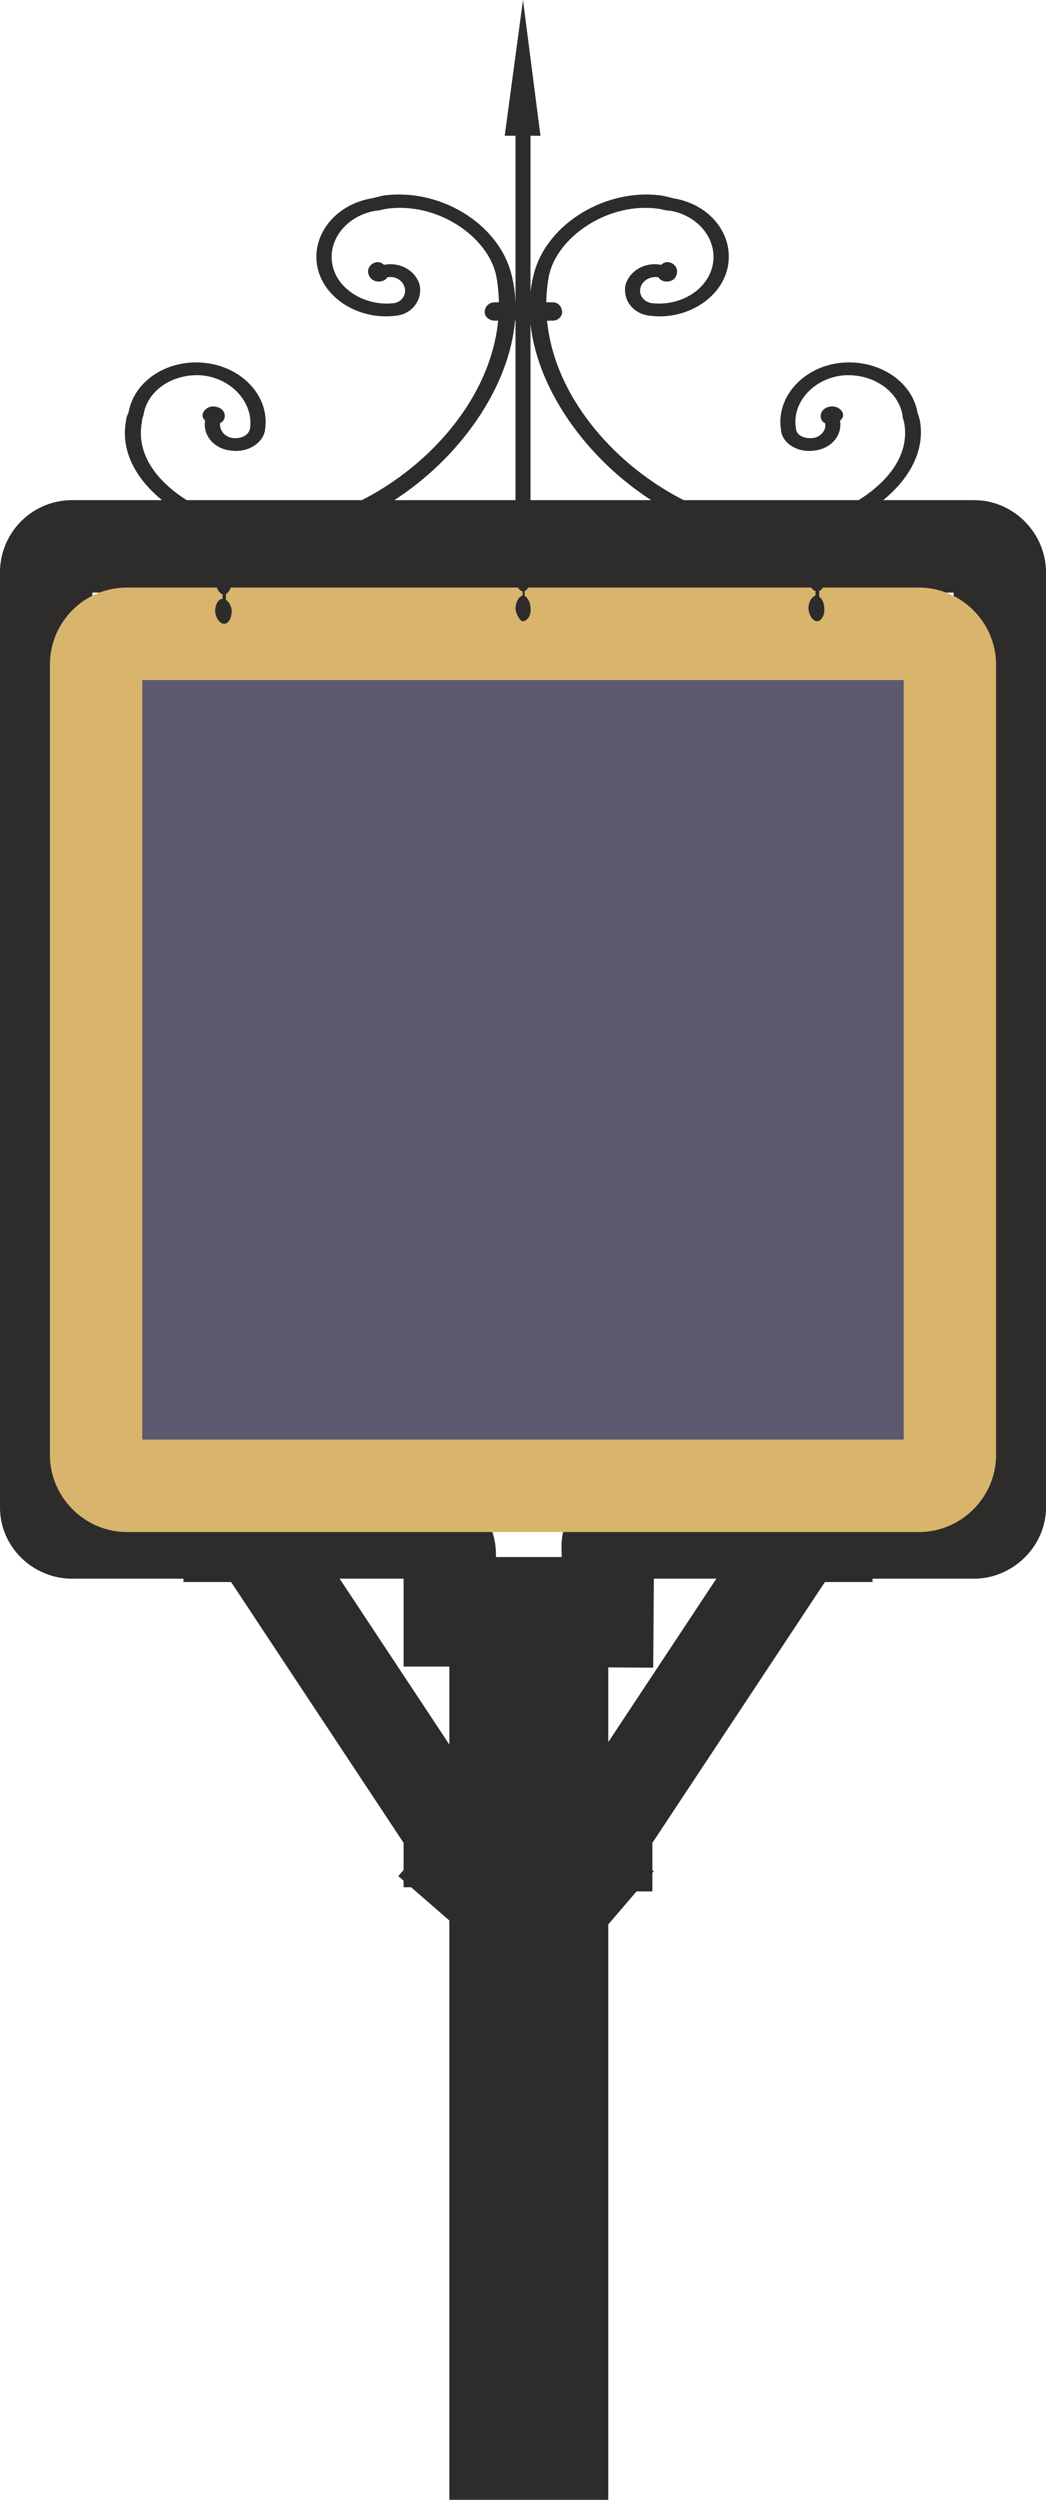
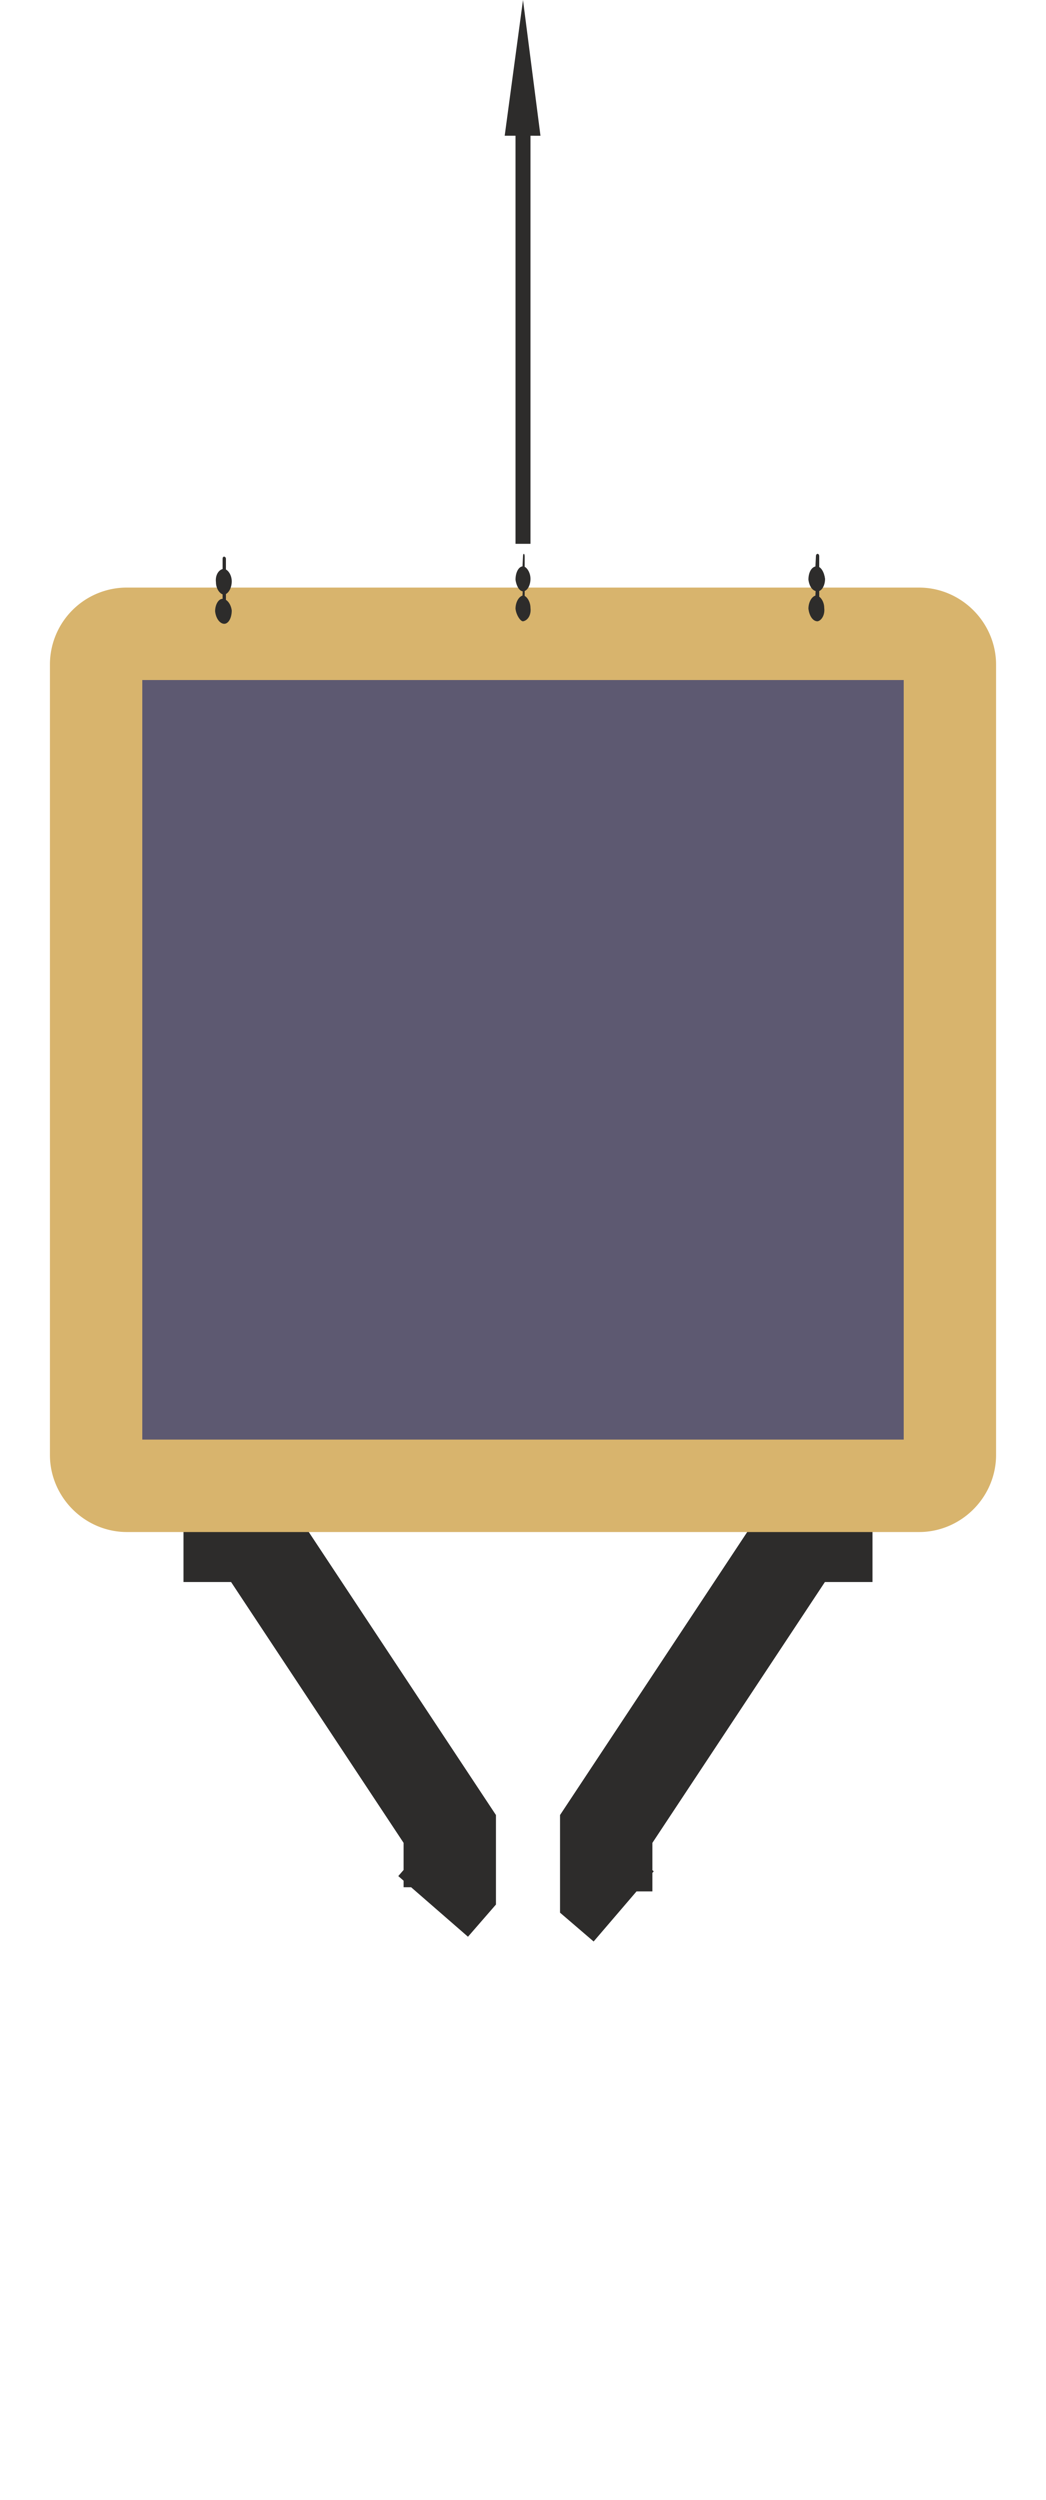
<svg xmlns="http://www.w3.org/2000/svg" width="120.672" height="288.144" viewBox="0 0 90.504 216.108">
-   <path d="M291.302 457.017v-9.648c0-1.152-.648-1.8-2.016-1.944h-30.672c-1.152 0-2.232-.936-2.232-2.16v-80.856a2.243 2.243 0 0 1 2.232-2.232h78.048c1.224 0 2.232 1.08 2.232 2.232v80.856c0 1.152-1.08 2.16-2.232 2.16h-29.88c-1.8.144-1.872.576-1.8 1.728l-.072 9.936" style="fill:none;stroke:#2d2c2b;stroke-width:7.992;stroke-miterlimit:10.433" transform="translate(-252.386 -312.945)" />
  <path d="M268.262 445.713h6.264l16.776 25.344v5.04l-1.44 1.656m38.016-32.04h-6.264l-16.776 25.344v5.4l1.512 1.296" style="fill:none;stroke:#2d2c2b;stroke-width:7.992;stroke-miterlimit:10.433" transform="translate(-252.386 -312.945)" />
-   <path d="M291.374 447.657h13.536v81.288h-13.536z" style="fill:#2d2c2b;stroke:#2d2c2b;stroke-width:.216;stroke-miterlimit:10.433" transform="translate(-252.386 -312.945)" />
-   <path d="M290.654 452.985v2.952c-1.872 0-1.8-2.952 0-2.952zm-21.096-6.265h2.88c0 1.8-2.88 1.8-2.88 0zm53.784 0h2.88c0 1.8-2.88 1.8-2.88 0zm-17.856 6.265v2.952c1.872 0 1.8-2.952 0-2.952zm-8.856-116.352c-1.152-4.464-6.336-7.488-11.16-6.768l-.864.216c-3.168.504-5.328 3.168-4.752 5.976.576 2.736 3.672 4.608 6.84 4.176 1.296-.144 2.232-1.296 2.016-2.592-.288-1.224-1.656-2.088-3.096-1.8-.576-.576-1.512 0-1.368.72.216.936 1.368.864 1.656.36.72-.144 1.368.288 1.512.936.144.648-.36 1.224-.936 1.296-2.448.288-4.896-1.152-5.328-3.312-.432-2.16 1.224-4.248 3.744-4.68.216 0 .504-.072.792-.144 4.536-.72 9 2.448 9.648 5.832 2.304 12.816-14.112 24.48-23.832 20.808-3.6-1.368-7.56-4.248-6.84-8.208 0-.216.072-.432.144-.648.36-2.232 2.736-3.672 5.256-3.384 2.52.36 4.248 2.448 3.96 4.536-.072.576-.72.936-1.44.864-.792-.072-1.224-.72-1.152-1.296.576-.216.648-1.296-.504-1.44-.72-.072-1.368.72-.792 1.224-.216 1.296.792 2.448 2.232 2.592 1.44.216 2.808-.648 2.952-1.8.432-2.736-1.8-5.328-5.04-5.76-3.24-.432-6.264 1.44-6.768 4.248-.072.216-.216.432-.216.72-.792 4.176 3.096 7.848 7.992 9.504 12.744 4.32 28.296-10.8 25.344-22.176z" style="fill:#2d2c2b" transform="translate(-252.386 -312.945)" />
-   <path d="M298.574 336.633c1.152-4.464 6.408-7.488 11.16-6.768.288.072.648.144.864.216 3.24.504 5.328 3.168 4.752 5.976-.576 2.736-3.672 4.608-6.768 4.176-1.368-.144-2.304-1.296-2.088-2.592.288-1.224 1.656-2.088 3.096-1.8.576-.576 1.512 0 1.368.72-.144.936-1.368.864-1.584.36-.72-.144-1.44.288-1.584.936-.144.648.36 1.224 1.008 1.296 2.448.288 4.824-1.152 5.256-3.312.432-2.16-1.224-4.248-3.672-4.68-.288 0-.576-.072-.864-.144-4.464-.72-9 2.448-9.648 5.832-2.304 12.816 14.184 24.48 23.832 20.808 3.6-1.368 7.632-4.248 6.912-8.208-.072-.216-.144-.432-.144-.648-.432-2.232-2.808-3.672-5.328-3.384-2.52.36-4.248 2.448-3.888 4.536 0 .576.648.936 1.44.864.72-.072 1.224-.72 1.08-1.296-.576-.216-.576-1.296.504-1.44.792-.072 1.44.72.792 1.224.216 1.296-.792 2.448-2.232 2.592-1.44.216-2.808-.648-2.88-1.8-.432-2.736 1.8-5.328 4.968-5.76 3.24-.432 6.336 1.44 6.84 4.248.072.216.144.432.216.72.72 4.176-3.168 7.848-8.064 9.504-12.672 4.32-28.296-10.8-25.344-22.176z" style="fill:#2d2c2b" transform="translate(-252.386 -312.945)" />
  <path d="M298.286 324.68v35.28h-1.296v-35.28h-.936l1.584-11.735 1.512 11.736z" style="fill:#2d2c2b" transform="translate(-252.386 -312.945)" />
-   <path d="M295.19 339.08h5.04c.432 0 .792.36.792.865 0 .36-.36.72-.792.72h-5.04c-.504 0-.864-.36-.864-.72 0-.504.36-.864.864-.864z" style="fill:#2d2c2b" transform="translate(-252.386 -312.945)" />
  <path d="M263.366 367.737h68.544c1.44 0 2.664 1.224 2.664 2.664v68.328c0 1.44-1.224 2.664-2.664 2.664h-68.544c-1.44 0-2.664-1.224-2.664-2.664V370.4a2.658 2.658 0 0 1 2.664-2.664z" style="fill:#5d5971;stroke:#d8b46d;stroke-width:7.992;stroke-miterlimit:10.433" transform="translate(-252.386 -312.945)" />
  <path d="M271.646 364.713c.36 0 .72.432.792 1.008 0 .648-.288 1.152-.648 1.152-.36 0-.72-.432-.792-1.08 0-.576.288-1.08.648-1.08zm0 .36c.216 0 .432.288.432.72 0 .36-.144.648-.288.72-.216 0-.432-.288-.432-.72 0-.36.144-.72.288-.72zm51.336-.648c.36 0 .72.504.72 1.08.072.576-.216 1.08-.576 1.152-.432 0-.72-.504-.792-1.08 0-.576.288-1.08.648-1.152zm0 .432c.216 0 .36.288.432.648 0 .432-.144.72-.36.72-.144 0-.36-.288-.36-.648-.072-.432.072-.72.288-.72zm-25.344-.432c.288 0 .648.504.648 1.08.072.576-.216 1.08-.648 1.152-.216 0-.576-.504-.648-1.08 0-.576.288-1.08.648-1.152zm0 .432c.144 0 .288.288.288.648.072.432-.072.72-.288.72-.072 0-.288-.288-.288-.648 0-.432.144-.72.288-.72zm-25.92-2.737c.36 0 .72.505.72 1.08 0 .577-.288 1.08-.648 1.153-.36 0-.72-.504-.72-1.08-.072-.576.216-1.08.648-1.152zm0 .433c.216 0 .36.288.36.648.072.432-.072.72-.288.72-.216 0-.36-.288-.432-.648 0-.432.144-.72.36-.72zm51.336-.648c.36 0 .648.504.72 1.08 0 .576-.288 1.08-.648 1.08-.432 0-.72-.432-.792-1.008 0-.648.288-1.152.72-1.152zm0 .36c.144 0 .36.36.36.72s-.144.72-.36.72c-.144 0-.36-.288-.36-.72 0-.36.144-.648.36-.72zm-25.416-.36c.288 0 .648.504.648 1.08 0 .576-.288 1.08-.648 1.08-.288 0-.576-.432-.648-1.008 0-.648.288-1.152.648-1.152zm0 .36c.144 0 .288.36.288.72.072.36-.072.72-.288.72-.072 0-.288-.288-.288-.72 0-.36.144-.648.288-.72z" style="fill:#2d2c2b" transform="translate(-252.386 -312.945)" />
  <path d="M271.934 363.777v1.44c0 .288-.288.288-.288 0v-1.44c0-.288.288-.216.288 0zm51.336-.217V365c0 .289-.36.289-.36 0l.072-1.44c0-.287.288-.287.288 0zm-25.488 0V365c0 .289-.216.289-.216 0l.072-1.44c0-.287.144-.287.144 0zm-25.848-2.303v1.44c0 .288-.288.288-.288 0v-1.44c0-.288.288-.216.288 0zm51.336-.217v1.44c0 .217-.36.217-.36 0l.072-1.44c0-.287.288-.287.288 0zm-25.488 0v1.44c0 .217-.216.217-.216 0l.072-1.44c0-.287.144-.287.144 0z" style="fill:#2d2c2b" transform="translate(-252.386 -312.945)" />
</svg>